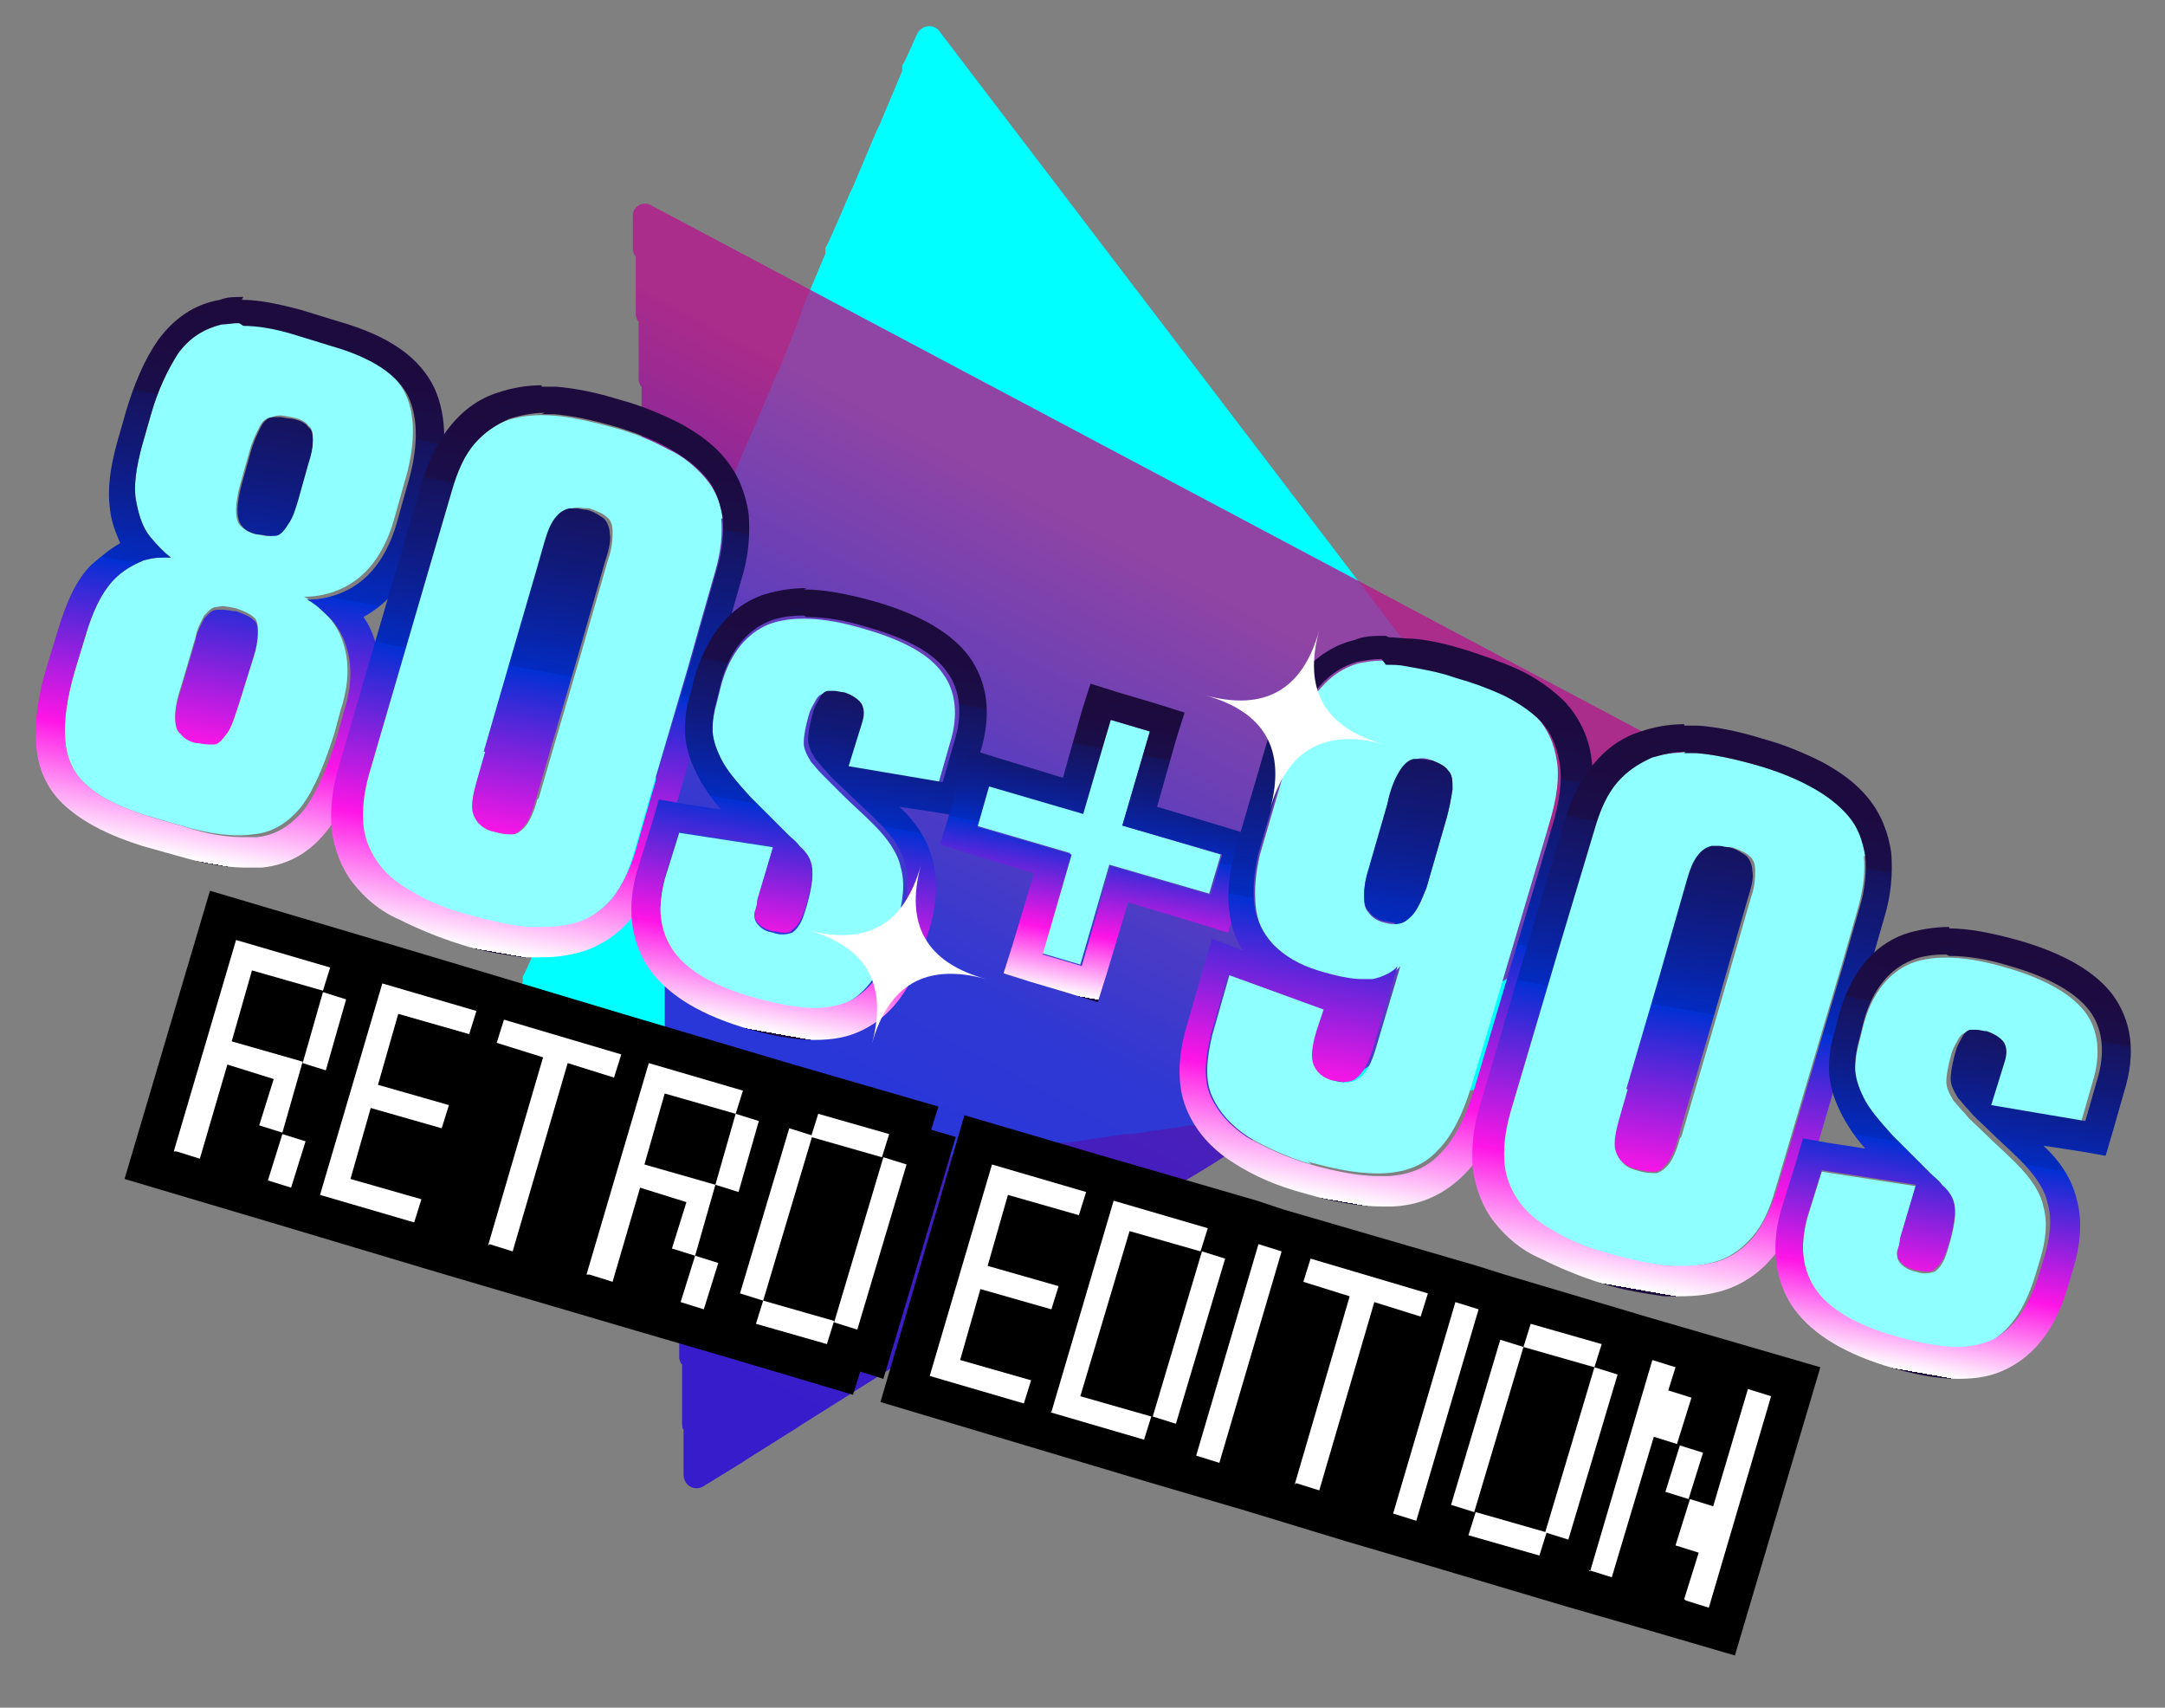
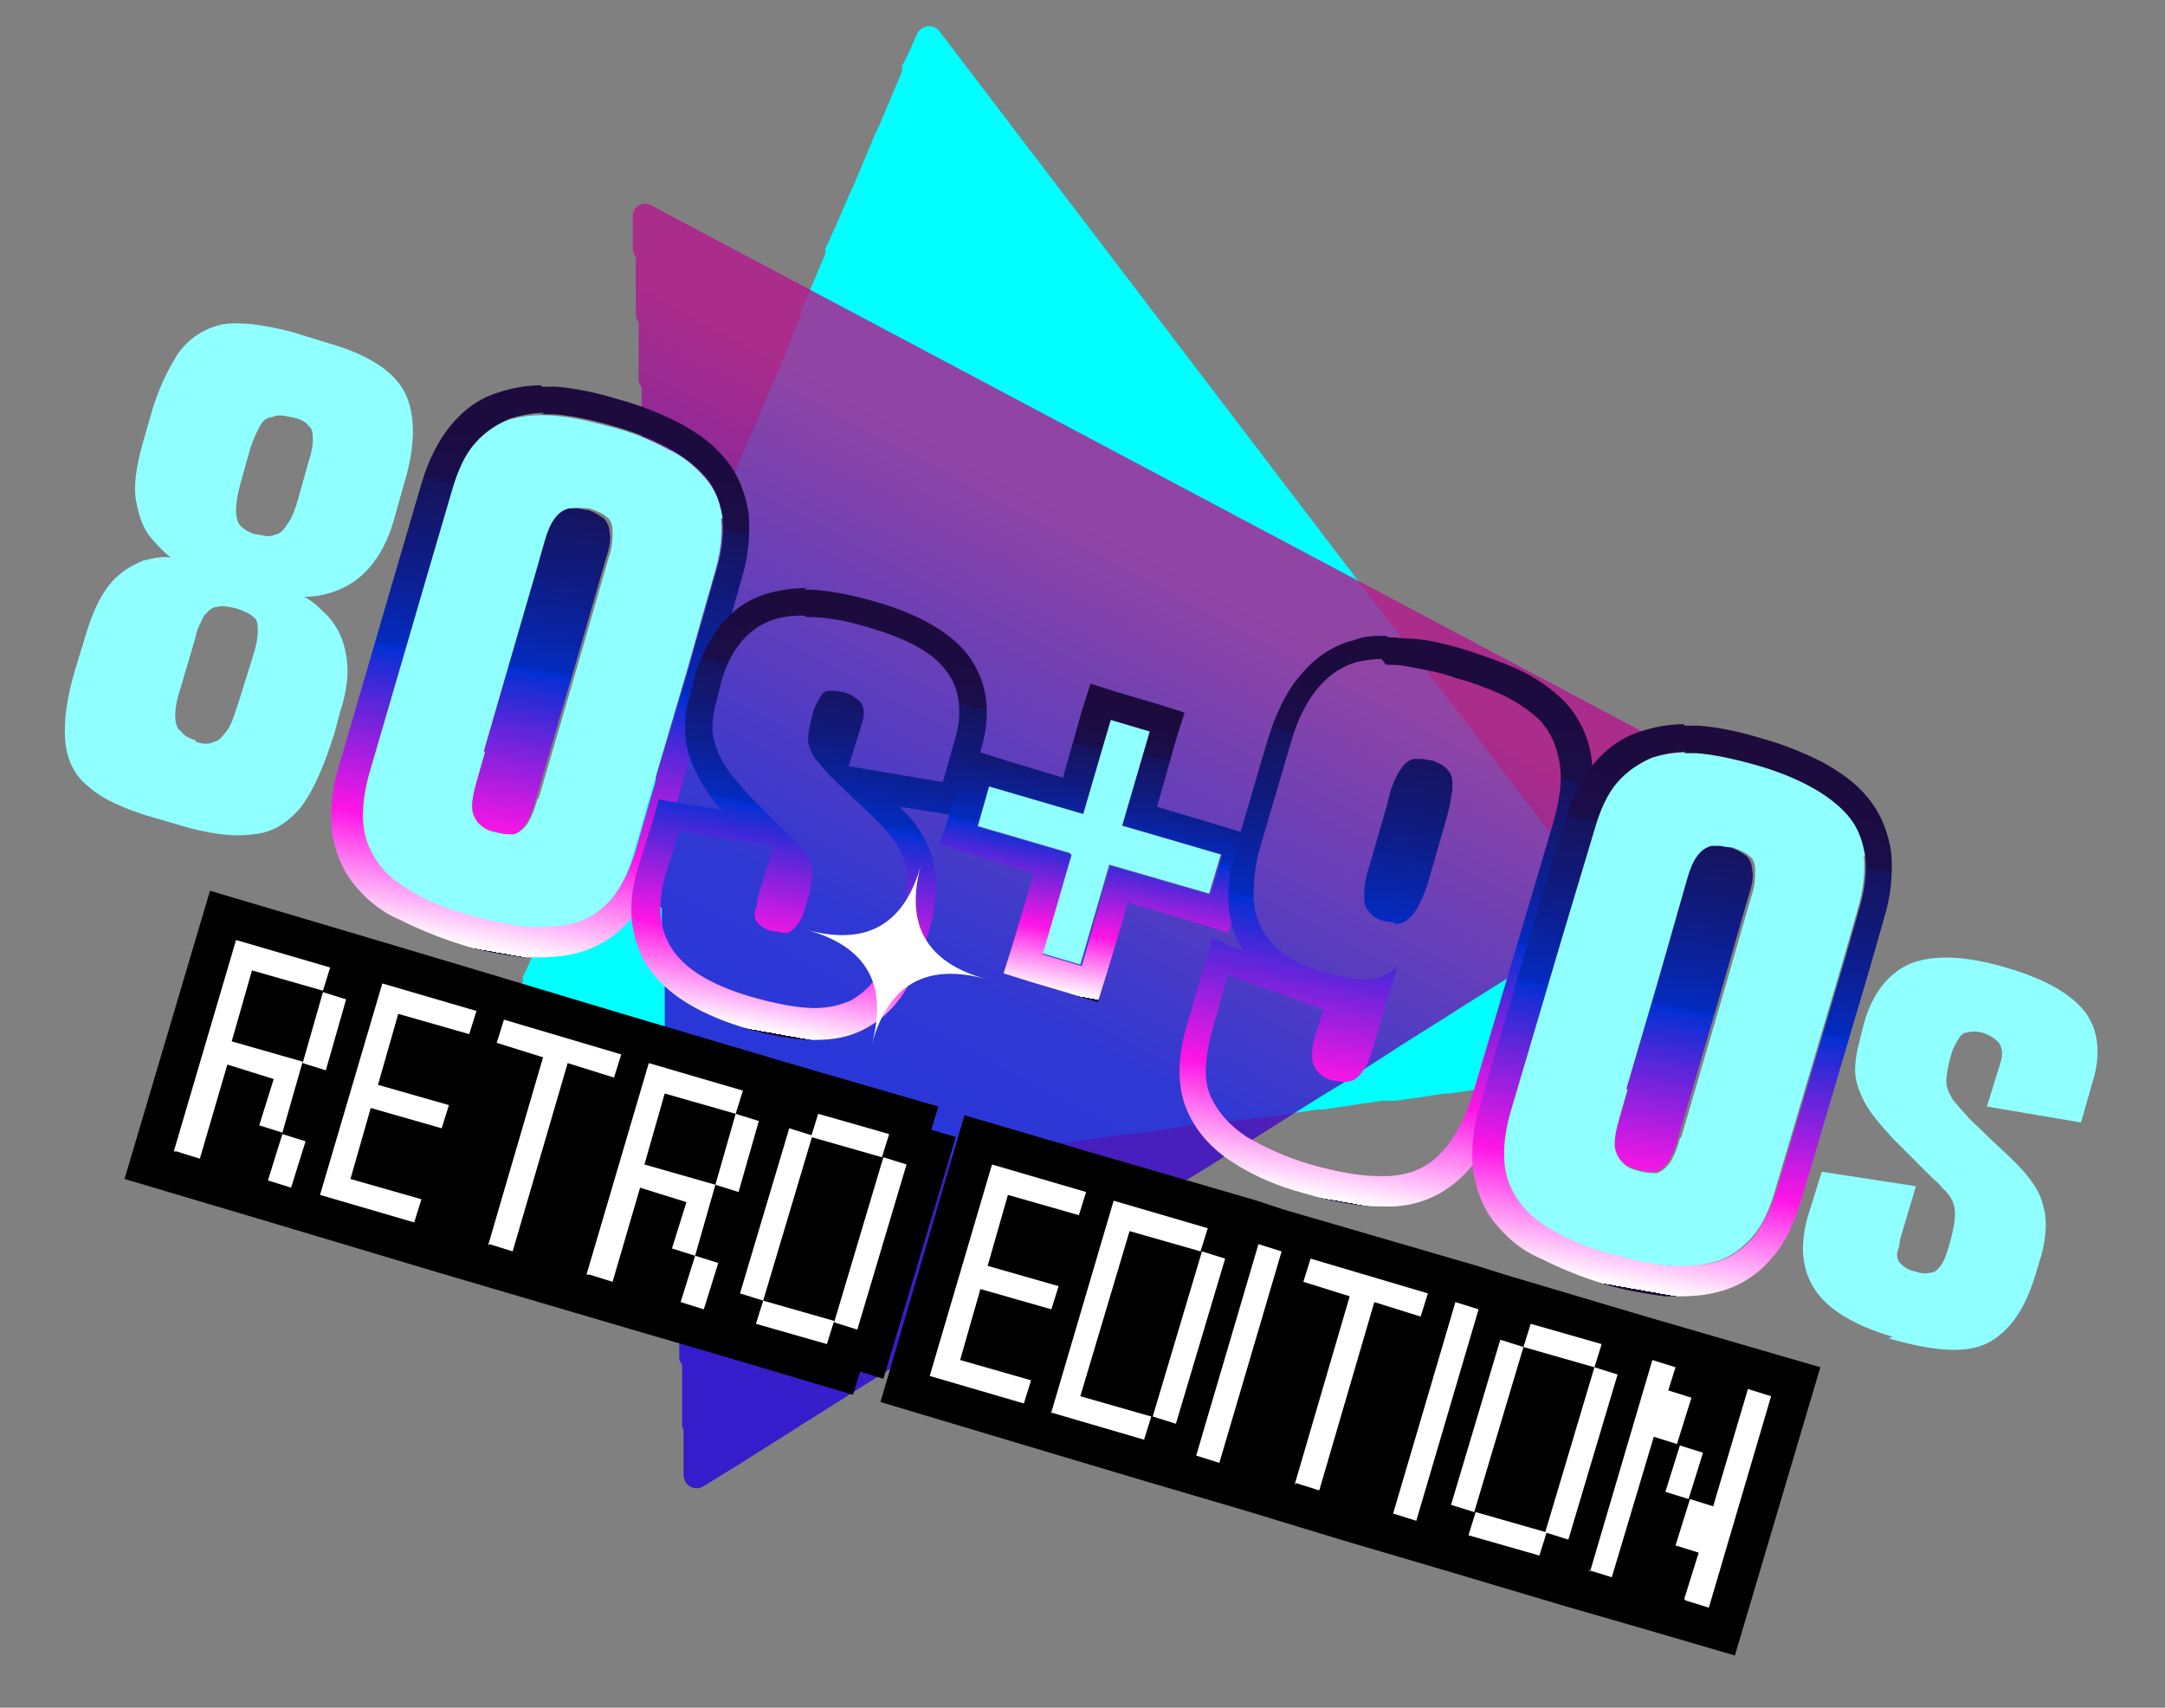
<svg xmlns="http://www.w3.org/2000/svg" xmlns:xlink="http://www.w3.org/1999/xlink" version="1.1" viewBox="0 0 149.5 117.9">
  <rect x="0" y="0" width="149.5" height="117.9" fill="#808080" stroke="none" />
  <defs>
    <style>
      .cls-1 {
        fill: url(#New_Gradient_Swatch_1-2);
      }

      .cls-2 {
        fill: url(#New_Gradient_Swatch_1-6);
      }

      .cls-3 {
        fill: url(#New_Gradient_Swatch_1-3);
      }

      .cls-4 {
        fill: url(#New_Gradient_Swatch_1-5);
      }

      .cls-5 {
        fill: url(#New_Gradient_Swatch_1-4);
      }

      .cls-6 {
        fill: url(#New_Gradient_Swatch_1-7);
      }

      .cls-7 {
        isolation: isolate;
      }

      .cls-8 {
        fill: url(#linear-gradient);
        opacity: .8;
      }

      .cls-9 {
        fill: #fff;
      }

      .cls-10 {
        fill: url(#New_Gradient_Swatch_1);
      }

      .cls-11 {
        fill: #8fffff;
      }

      .cls-12 {
        fill: aqua;
      }
    </style>
    <linearGradient id="linear-gradient" x1="80.9" y1="39.3" x2="50.8" y2="95.6" gradientUnits="userSpaceOnUse">
      <stop offset="0" stop-color="#b4168d" />
      <stop offset=".5" stop-color="#3b06c8" />
      <stop offset="1" stop-color="#2403de" />
    </linearGradient>
    <linearGradient id="New_Gradient_Swatch_1" data-name="New Gradient Swatch 1" x1="13.3" y1="59.4" x2="20.1" y2="20.9" gradientUnits="userSpaceOnUse">
      <stop offset="0" stop-color="#1d0b3d" />
      <stop offset="0" stop-color="#fff" />
      <stop offset=".2" stop-color="#ff15e6" />
      <stop offset=".5" stop-color="#0030d3" />
      <stop offset=".5" stop-color="#032bc1" />
      <stop offset=".6" stop-color="#0b2199" />
      <stop offset=".7" stop-color="#111977" />
      <stop offset=".8" stop-color="#16135d" />
      <stop offset=".8" stop-color="#1a0e4b" />
      <stop offset=".9" stop-color="#1c0b40" />
      <stop offset="1" stop-color="#1d0b3d" />
    </linearGradient>
    <linearGradient id="New_Gradient_Swatch_1-2" data-name="New Gradient Swatch 1" x1="34" y1="65.7" x2="40.8" y2="27" xlink:href="#New_Gradient_Swatch_1" />
    <linearGradient id="New_Gradient_Swatch_1-3" data-name="New Gradient Swatch 1" x1="53.2" y1="71.3" x2="58.6" y2="41" xlink:href="#New_Gradient_Swatch_1" />
    <linearGradient id="New_Gradient_Swatch_1-4" data-name="New Gradient Swatch 1" x1="74" y1="68.7" x2="77.7" y2="47.6" xlink:href="#New_Gradient_Swatch_1" />
    <linearGradient id="New_Gradient_Swatch_1-5" data-name="New Gradient Swatch 1" x1="92.3" y1="82.9" x2="99.1" y2="44.3" xlink:href="#New_Gradient_Swatch_1" />
    <linearGradient id="New_Gradient_Swatch_1-6" data-name="New Gradient Swatch 1" x1="112.9" y1="89" x2="119.7" y2="50.4" xlink:href="#New_Gradient_Swatch_1" />
    <linearGradient id="New_Gradient_Swatch_1-7" data-name="New Gradient Swatch 1" x1="132.1" y1="94.7" x2="137.5" y2="64.3" xlink:href="#New_Gradient_Swatch_1" />
  </defs>
  <g>
    <g id="_x2014_ÎÓÈ_x5F_1">
      <path class="cls-12" d="M116.2,71.9c.4.6,0,1.4-.6,1.5l-2.3.3h-.4s-4,.6-4,.6h-.4c0,0-4,.6-4,.6h-.4c0,0-4,.6-4,.6h-.4s-1.2.2-1.2.2l-2.2.3h0s-.5,0-.5,0h-.4c0,0-4,.6-4,.6h-.4c0,0-4,.6-4,.6h-.4c0,0-3.7.5-3.7.5h-.4s-.4,0-.4,0l-1.2.2-2.8.4h-.4c0,0-4,.6-4,.6h-.4c0,0-.2,0-.2,0l-2.1.3-1.8.2h-.4s-4,.6-4,.6h-.4s-4,.6-4,.6h-.4c0,0-4,.6-4,.6h-.4c0,0-3.2.5-3.2.5h-.9c0,.1-.4.1-.4.1l-1.7.2-2.3.3h-.4s-4,.6-4,.6h-.4c0,0-4,.6-4,.6h-.4c0,0-4,.6-4,.6h-.4c0,0-3,.4-3,.4-.7,0-1.2-.6-1-1.3l1.2-2.8.2-.4,1.6-3.8.2-.4,1.6-3.8.2-.4,1.6-3.8v-.4c.1,0,1.7-3.8,1.7-3.8v-.4c.1,0,1.7-3.8,1.7-3.8l.2-.4,1.6-3.8.2-.4,1.6-3.8v-.4c.1,0,1.7-3.8,1.7-3.8v-.4c.1,0,1.7-3.8,1.7-3.8l.2-.4,1.6-3.8.2-.4.6-1.3,1-2.3h0c0,0,.1-.5.1-.5l1.6-3.8.2-.4,1.6-3.8.2-.4,1-2.5.5-1.3h0c0,0,.1-.4.1-.4l1.6-3.8v-.4c.1,0,1.7-3.8,1.7-3.8l.2-.4,1.6-3.8.2-.4,1.6-3.8v-.4c.1,0,1-2.1,1-2.1.3-.7,1.2-.8,1.6-.2l52.2,68.5Z" />
      <path class="cls-8" d="M121.4,55c.6.3.7,1.2,0,1.6l-2,1.2-.3.2-3.5,2.2-.3.2-3.5,2.2-.3.2-3.5,2.2-.3.2-1,.7-1.9,1.2h0c0,0-.5.3-.5.3l-.3.2-3.5,2.2-.3.2-3.5,2.2-.3.2-3.1,2-.3.2-.3.2-1,.6-2.4,1.5-.3.2-3.5,2.2-.3.2h-.2c0,.1-1.8,1.2-1.8,1.2l-1.5.9-.3.2-3.4,2.2-.3.2-3.5,2.2-.3.2-3.5,2.2-.3.2-2.7,1.7-.7.5-.3.2-1.5.9-2,1.3-.3.2-3.5,2.2-.3.2-3.5,2.2-.3.2-3.5,2.2-.3.2-2.6,1.6c-.6.4-1.4,0-1.4-.8v-3.1c-.1,0-.1-.4-.1-.4v-4.1c-.1,0-.2-.4-.2-.4v-4.1c-.1,0-.2-.4-.2-.4v-4.1c-.1,0-.2-.4-.2-.4v-4.1c-.1,0-.2-.4-.2-.4v-4.1c-.1,0-.2-.4-.2-.4v-4.1c-.1,0-.2-.4-.2-.4v-4.1c-.1,0-.2-.4-.2-.4v-4.1c-.1,0-.2-.4-.2-.4v-4.1c-.1,0-.2-.4-.2-.4v-4.1c-.1,0-.2-.4-.2-.4v-1.5s-.1-2.5-.1-2.5h0c0-.1,0-.5,0-.5v-4.1c-.1,0-.2-.4-.2-.4v-4.1c-.1,0-.2-.4-.2-.4v-2.7c0,0-.1-1.4-.1-1.4h0c0,0,0-.4,0-.4v-4.1c-.1,0-.2-.4-.2-.4v-4.1c-.1,0-.2-.4-.2-.4v-4.1c-.1,0-.2-.4-.2-.4v-4.1c-.1,0-.2-.4-.2-.4v-2.3c-.1-.7.7-1.2,1.3-.8l76.1,40.4Z" />
      <g>
        <g>
          <path class="cls-11" d="M10.4,56.4c-1.9-.6-3.3-1.2-4.3-2.1-1-.8-1.5-1.9-1.6-3.2-.1-1.3.1-2.9.7-4.9l.7-2.3c.5-1.7,1.1-2.9,1.8-3.7.7-.8,1.5-1.2,2.2-1.5.8-.2,1.4-.3,1.9-.2-.4-.3-.9-.8-1.4-1.4-.5-.6-.8-1.4-1-2.5-.2-1,0-2.3.4-3.8l.6-2.1c.5-1.8,1.2-3.2,1.9-4.3.8-1.1,1.8-1.7,3-2,1.3-.2,2.8,0,4.8.5l2.6.8c2.8.8,4.6,2,5.3,3.5.7,1.5.7,3.6-.1,6.2l-.7,2.5c-.4,1.4-1,2.5-1.7,3.3-.7.8-1.5,1.3-2.3,1.6-.8.3-1.5.4-2.2.4.6.3,1.1.8,1.7,1.4.6.7,1,1.5,1.2,2.6.2,1.1.1,2.4-.4,3.9l-.4,1.5c-.7,2.2-1.4,3.9-2.3,5.1-.9,1.1-2,1.8-3.3,1.9-1.3.2-3,0-5-.6l-2.4-.7ZM13.5,51.2c.5.2,1,.2,1.3,0,.3,0,.6-.4.9-.8s.5-1.1.8-2l1-3.2c.2-.6.3-1.2.3-1.6,0-.4,0-.8-.3-1-.2-.2-.6-.4-1.2-.6-.5-.1-.9-.2-1.3-.1-.4,0-.6.3-.9.6-.2.4-.5.9-.6,1.5l-1,3.4c-.3.9-.4,1.5-.4,2,0,.5.1.9.4,1.1.2.3.6.5,1,.6ZM17.8,36.9c.5.1.9.2,1.2,0,.3,0,.6-.3.9-.8.3-.4.5-1,.7-1.7l.7-2.5c.2-.6.3-1.1.3-1.5,0-.4,0-.8-.3-1-.2-.3-.6-.5-1.2-.6-.5-.1-.9-.2-1.3,0-.4,0-.7.3-.9.7-.2.4-.4.8-.6,1.4l-.7,2.5c-.2.7-.3,1.4-.3,1.8,0,.5.1.9.3,1.1s.6.5,1.1.6Z" />
-           <path class="cls-10" d="M16.8,22.5c1,0,2.2.2,3.5.6l2.6.8c2.8.8,4.6,2,5.3,3.5.7,1.5.7,3.6-.1,6.2l-.7,2.5c-.4,1.4-1,2.5-1.7,3.3-.7.8-1.5,1.3-2.3,1.6-.8.3-1.5.4-2.2.4.6.3,1.1.8,1.7,1.4.6.7,1,1.5,1.2,2.6.2,1.1.1,2.4-.4,3.9l-.4,1.5c-.7,2.2-1.4,3.9-2.3,5.1-.9,1.1-2,1.8-3.3,1.9-.3,0-.6,0-.9,0-1.1,0-2.5-.2-4-.7l-2.4-.7c-1.9-.6-3.3-1.2-4.3-2.1-1-.8-1.5-1.9-1.6-3.2-.1-1.3.1-2.9.7-4.9l.7-2.3c.5-1.7,1.1-2.9,1.8-3.7.7-.8,1.5-1.2,2.2-1.5.6-.2,1.1-.2,1.5-.2s.3,0,.4,0c-.4-.3-.9-.8-1.4-1.4-.5-.6-.8-1.4-1-2.5-.2-1,0-2.3.4-3.8l.6-2.1c.5-1.8,1.2-3.2,1.9-4.3.8-1.1,1.8-1.7,3-2,.4,0,.8-.1,1.2-.1M18.6,37c.2,0,.3,0,.4,0,.3,0,.6-.3.9-.8.3-.4.5-1,.7-1.7l.7-2.5c.2-.6.3-1.1.3-1.5,0-.4,0-.8-.3-1-.2-.3-.6-.5-1.2-.6-.3,0-.6-.1-.8-.1s-.3,0-.4,0c-.4,0-.7.3-.9.7-.2.4-.4.8-.6,1.4l-.7,2.5c-.2.7-.3,1.4-.3,1.8,0,.5.1.9.3,1.1.2.3.6.5,1.1.6.3,0,.6.1.8.1M14.4,51.4c.2,0,.3,0,.4,0,.3,0,.6-.4.9-.8.3-.4.5-1.1.8-2l1-3.2c.2-.6.3-1.2.3-1.6,0-.4,0-.8-.3-1-.2-.2-.6-.4-1.2-.6-.3,0-.6-.1-.9-.1s-.3,0-.4,0c-.4,0-.6.3-.9.6-.2.4-.5.9-.6,1.5l-1,3.4c-.3.9-.4,1.5-.4,2,0,.5.1.9.4,1.1.2.3.6.5,1,.6.3,0,.6.1.9.1M16.8,20.5c-.6,0-1.1,0-1.6.2-1.8.3-3.2,1.3-4.3,2.8-.9,1.3-1.6,2.9-2.2,4.9l-.6,2.1c-.5,1.8-.7,3.3-.5,4.7.1.9.4,1.6.7,2.3-.7.4-1.3.9-2,1.5-1,1-1.7,2.5-2.3,4.5l-.7,2.3c-.7,2.2-.9,4-.8,5.6.1,1.8.9,3.4,2.3,4.5,1.2,1,2.8,1.8,5,2.5l2.5.7c1.7.5,3.3.8,4.6.8s.8,0,1.2,0c1.9-.2,3.4-1.1,4.6-2.7,1-1.3,1.9-3.2,2.6-5.7l.4-1.5c.6-1.9.7-3.5.4-4.9-.2-1-.5-1.8-1-2.5.7-.4,1.4-.9,2-1.6.9-1,1.7-2.4,2.2-4.1l.7-2.5c.9-3.1.9-5.6,0-7.6-1-2.1-3.1-3.6-6.6-4.6l-2.6-.8c-1.5-.4-2.9-.7-4.1-.7h0Z" />
        </g>
        <g>
          <path class="cls-11" d="M49.9,35.8c-.1-1-.5-2-1.2-2.8-.7-.8-1.5-1.5-2.6-2-1.1-.6-2.3-1.1-3.8-1.5-1.5-.4-2.8-.7-4-.8-1.2-.1-2.3,0-3.2.3-.9.3-1.7.9-2.4,1.7-.7.8-1.2,1.9-1.6,3.3l-1.7,5.8-4,13.7c-.4,1.3-.5,2.5-.4,3.6.1,1,.5,2,1.1,2.7.6.8,1.5,1.5,2.5,2,1.1.6,2.3,1.1,3.8,1.5,1.4.4,2.7.7,4,.8,1.2.1,2.3,0,3.3-.3,1-.3,1.8-.9,2.5-1.7.7-.8,1.2-1.9,1.6-3.3l1-3.5h0s2.7-9.2,2.7-9.2l.9-3.2h0s1-3.5,1-3.5c.4-1.4.5-2.6.4-3.6ZM37.1,55.2c-.2.8-.5,1.4-.7,1.7-.3.4-.6.6-.9.7-.3,0-.8,0-1.4-.2-.4-.1-.8-.3-1-.6-.3-.3-.4-.6-.4-1.1,0-.5,0-1,.3-1.7l.6-2.1h0s2-6.9,2-6.9l1.6-5.5h0s.6-2.1.6-2.1c.2-.7.4-1.2.7-1.6.3-.4.6-.6,1-.7.4-.1.8,0,1.2,0,.6.2,1,.4,1.2.6.3.2.4.6.4,1,0,.4,0,1.1-.3,1.9l-1.9,6.6-2.9,9.9Z" />
          <path class="cls-1" d="M37.4,28.6c.3,0,.6,0,.9,0,1.2.1,2.6.4,4,.8,1.4.4,2.7.9,3.8,1.5,1.1.6,2,1.3,2.6,2,.7.8,1,1.7,1.2,2.8.1,1,0,2.3-.4,3.6l-1,3.5h0s-.9,3.2-.9,3.2l-2.7,9.2h0s-1,3.5-1,3.5c-.4,1.4-1,2.5-1.6,3.3-.7.8-1.5,1.4-2.5,1.7-.7.2-1.5.3-2.4.3s-.6,0-.9,0c-1.2-.1-2.5-.4-4-.8-1.5-.4-2.8-.9-3.8-1.5-1.1-.6-1.9-1.2-2.5-2-.6-.8-1-1.7-1.1-2.7-.1-1,0-2.2.4-3.6l4-13.7,1.7-5.8c.4-1.4.9-2.5,1.6-3.3.7-.8,1.5-1.3,2.4-1.7.7-.2,1.5-.4,2.4-.4M33.5,51.9h0s-.6,2.1-.6,2.1c-.2.7-.3,1.2-.3,1.7,0,.5.2.8.4,1.1.3.3.6.5,1,.6.4.1.8.2,1.1.2s.2,0,.3,0c.3,0,.6-.3.9-.7.3-.4.5-1,.7-1.7l2.9-9.9,1.9-6.6c.3-.9.4-1.5.3-1.9,0-.4-.2-.8-.4-1-.3-.2-.7-.5-1.2-.6-.2,0-.5-.1-.7-.1-.2,0-.3,0-.5,0-.4.1-.7.3-1,.7-.3.4-.5.9-.7,1.6l-.6,2.1h0s-1.6,5.5-1.6,5.5l-2,6.9M37.4,26.6c-1.1,0-2.1.2-3,.5-1.3.4-2.4,1.2-3.3,2.3-.8,1-1.5,2.3-2,4l-1.7,5.8-4,13.7c-.5,1.6-.6,3.1-.5,4.4.2,1.4.7,2.7,1.5,3.7.8,1,1.8,1.9,3.2,2.5,1.2.6,2.6,1.2,4.2,1.7,1.5.5,3,.7,4.3.9.4,0,.8,0,1.1,0,1.1,0,2-.1,3-.4,1.3-.4,2.5-1.2,3.4-2.3.9-1,1.5-2.4,2-4l1-3.5,2.7-9.2.9-3.2,1-3.5c.5-1.6.6-3.1.5-4.5-.2-1.4-.7-2.7-1.6-3.8-.8-1-1.9-1.8-3.2-2.5-1.2-.6-2.6-1.2-4.1-1.6-1.6-.5-3.1-.8-4.4-.9-.4,0-.7,0-1,0h0Z" />
        </g>
        <g>
-           <path class="cls-11" d="M51.8,68.9c-2.7-.8-4.5-1.9-5.4-3.3-.9-1.4-1-3-.5-4.9l1-3.2,6.5,1-1.1,3.7c0,.3-.1.6-.2.9,0,.3,0,.5.3.8s.5.4,1,.5c.5.2,1,.1,1.3,0,.3-.2.6-.6.8-1.2.4-1.2.6-2.2.6-2.8,0-.6-.2-1.2-.9-1.8-.2-.3-.5-.5-.8-.8-.3-.3-.6-.6-.9-.9-.3-.3-.6-.6-.9-.9-.3-.3-.6-.6-.8-.8-.9-1-1.6-1.8-2-2.6-.4-.8-.6-1.5-.6-2.1,0-.7.1-1.3.3-2l.3-1.2c.6-2.2,1.8-3.6,3.3-4.2,1.6-.6,3.8-.5,6.5.3,2.8.8,4.6,1.8,5.5,3.1.9,1.2,1.1,2.9.5,4.8l-.8,2.8-6.5-1.1.9-2.9c.2-.6.2-1,0-1.4-.2-.3-.6-.6-1.2-.8-.4-.1-.8-.1-1.1,0-.3,0-.5.3-.6.5-.1.2-.3.5-.4.8-.3,1-.4,1.7-.4,2.1,0,.4.2.8.5,1.3.2.2.4.5.8.9s.8.8,1.4,1.4c.6.6,1.3,1.2,2.1,2,1,1,1.7,2,1.9,3,.3,1,.2,2.3-.3,3.9l-.3,1c-.7,2.2-1.7,3.7-3.2,4.5-1.5.7-3.8.6-6.9-.3Z" />
          <path class="cls-3" d="M55.7,42.6c1.2,0,2.6.2,4.2.7,2.8.8,4.6,1.8,5.5,3.1.9,1.2,1.1,2.9.5,4.8l-.8,2.8-6.5-1.1.9-2.9c.2-.6.2-1,0-1.4-.2-.3-.6-.6-1.2-.8-.2,0-.5-.1-.7-.1s-.3,0-.4,0c-.3,0-.5.3-.6.5-.1.2-.3.5-.4.8-.3,1-.4,1.7-.4,2.1,0,.4.2.8.5,1.3.2.2.4.5.8.9.3.4.8.8,1.4,1.4.6.6,1.3,1.2,2.1,2,1,1,1.7,2,1.9,3,.3,1,.2,2.3-.3,3.9l-.3,1c-.7,2.2-1.7,3.7-3.2,4.5-.7.3-1.5.5-2.5.5s-2.7-.3-4.4-.8c-2.7-.8-4.5-1.9-5.4-3.3-.9-1.4-1-3-.5-4.9l1-3.2,6.5,1-1.1,3.7c0,.3-.1.6-.2.9,0,.3,0,.5.3.8.2.2.5.4,1,.5.2,0,.5.1.7.1s.5,0,.6-.2c.3-.2.6-.6.8-1.2.4-1.2.6-2.2.6-2.8,0-.6-.2-1.2-.9-1.8-.2-.3-.5-.5-.8-.8-.3-.3-.6-.6-.9-.9-.3-.3-.6-.6-.9-.9-.3-.3-.6-.6-.8-.8-.9-1-1.6-1.8-2-2.6-.4-.8-.6-1.5-.6-2.1,0-.7.1-1.3.3-2l.3-1.2c.6-2.2,1.8-3.6,3.3-4.2.7-.3,1.5-.4,2.4-.4M55.7,40.6c-1.1,0-2.2.2-3.1.5-2.2.8-3.7,2.7-4.6,5.5l-.3,1.2c-.3.9-.4,1.7-.4,2.6,0,1,.3,2,.8,3,.4.8.9,1.6,1.7,2.5l-2.6-.4-1.7-.3-.5,1.7-1,3.2c-.7,2.4-.5,4.7.7,6.6,1.2,1.8,3.3,3.2,6.5,4.2,1.9.6,3.6.9,5,.9s2.4-.2,3.4-.7c2-1,3.4-2.9,4.2-5.7l.3-1c.6-1.9.7-3.6.3-5-.3-1.3-1.1-2.6-2.3-3.7l2.6.4,1.7.3.5-1.7.8-2.8c.8-2.6.5-4.8-.8-6.6-1.2-1.6-3.4-2.9-6.6-3.8-1.8-.5-3.4-.8-4.8-.8h0Z" />
        </g>
        <g>
          <polygon class="cls-11" points="84.3 59 77.5 57 79.4 50.5 76.7 49.7 74.7 56.1 68.2 54.2 67.4 57 73.9 58.9 71.9 65.8 74.6 66.6 76.6 59.7 83.5 61.7 84.3 59" />
          <path class="cls-5" d="M76.7,49.7l2.7.8-1.9,6.5,6.9,2-.8,2.8-6.9-2-2,6.9-2.7-.8,2-6.9-6.5-1.9.8-2.8,6.5,1.9,1.9-6.5M75.3,47.2l-.6,1.9-1.3,4.6-4.6-1.4-1.9-.6-.6,1.9-.8,2.8-.6,1.9,1.9.6,4.6,1.4-1.5,5-.6,1.9,1.9.6,2.7.8,1.9.6.6-1.9,1.5-5,5,1.5,1.9.6.6-1.9.8-2.8.6-1.9-1.9-.6-5-1.5,1.3-4.6.6-1.9-1.9-.6-2.7-.8-1.9-.6h0Z" />
        </g>
        <g>
-           <path class="cls-11" d="M90.6,80.4c-1.7-.5-3.2-1.2-4.4-1.9-1.2-.8-2-1.7-2.5-2.8-.5-1.1-.4-2.5,0-4.2l1.2-4.2,6.6,2.4-.5,1.5c-.3,1-.4,1.8-.2,2.3s.6.9,1.3,1.1c.7.2,1.3.2,1.8-.2s.8-1,1.1-2l1.7-5.7c-.3.4-.9.7-1.7.9-.8.2-2.1,0-3.9-.5-1.3-.4-2.3-1-3.1-1.8s-1.2-1.7-1.3-2.8c-.1-1.1,0-2.2.3-3.5l2.2-7.5c.5-1.8,1.2-3.1,2-4,.8-.9,1.6-1.4,2.6-1.7,1-.2,2-.3,3.1,0,1.1.2,2.3.4,3.4.8,1.1.3,2.2.7,3.3,1.2,1,.5,1.9,1.1,2.6,1.8.7.8,1.1,1.7,1.3,2.9s0,2.6-.5,4.3l-5.4,18.2c-.6,2-1.4,3.5-2.3,4.4-.9,1-2.1,1.5-3.6,1.6-1.5.1-3.3-.2-5.4-.8ZM95.6,63.7c.7.2,1.2.1,1.7-.3.5-.4.8-1.1,1.2-2.1l1.3-4.5c.3-1,.4-1.7.5-2.3,0-.6,0-1-.3-1.3-.2-.3-.6-.5-1.1-.7s-.9-.2-1.3,0c-.4.1-.7.4-1,.9-.3.5-.6,1.2-.8,2.2l-1.3,4.5c-.2.6-.3,1.2-.3,1.7,0,.5,0,.9.3,1.2.2.3.6.6,1.1.7Z" />
          <path class="cls-4" d="M95.7,45.9c.5,0,.9,0,1.4.1,1.1.2,2.3.4,3.4.8,1.1.3,2.2.7,3.3,1.2,1,.5,1.9,1.1,2.6,1.8.7.8,1.1,1.7,1.3,2.9.2,1.2,0,2.6-.5,4.3l-5.4,18.2c-.6,2-1.4,3.5-2.3,4.4-.9,1-2.1,1.5-3.6,1.6-.2,0-.4,0-.7,0-1.3,0-2.9-.3-4.7-.8-1.7-.5-3.2-1.2-4.4-1.9-1.2-.8-2-1.7-2.5-2.8-.5-1.1-.4-2.5,0-4.2l1.2-4.2,6.6,2.4-.5,1.5c-.3,1-.4,1.8-.2,2.3.2.5.6.9,1.3,1.1.3,0,.6.1.8.1.4,0,.7-.1.9-.3.4-.3.8-1,1.1-2l1.7-5.7c-.3.4-.9.7-1.7.9-.2,0-.5,0-.7,0-.8,0-1.8-.2-3.1-.6-1.3-.4-2.3-1-3.1-1.8-.7-.8-1.2-1.7-1.3-2.8-.1-1.1,0-2.2.3-3.5l2.2-7.5c.5-1.8,1.2-3.1,2-4,.8-.9,1.6-1.4,2.6-1.7.5-.1,1.1-.2,1.7-.2M96.3,63.8c.4,0,.7-.1,1-.4.5-.4.8-1.1,1.2-2.1l1.3-4.5c.3-1,.4-1.7.5-2.3,0-.6,0-1-.3-1.3-.2-.3-.6-.5-1.1-.7-.3,0-.5-.1-.8-.1s-.4,0-.5,0c-.4.1-.7.4-1,.9-.3.5-.6,1.2-.8,2.2l-1.3,4.5c-.2.6-.3,1.2-.3,1.7,0,.5,0,.9.3,1.2.2.3.6.6,1.1.7.2,0,.5.1.7.1M95.7,43.9c-.8,0-1.5,0-2.2.3-1.3.3-2.6,1.1-3.6,2.3-1,1.1-1.8,2.7-2.4,4.7l-2.2,7.5c-.4,1.5-.6,3-.4,4.3.1.9.4,1.8.9,2.6h-.1s-2-.8-2-.8l-.6,2-1.2,4.2c-.6,2.1-.6,4,0,5.5.6,1.5,1.7,2.8,3.3,3.8,1.4.9,3,1.6,4.9,2.1,2,.6,3.8.9,5.3.9s.5,0,.8,0c2-.1,3.6-.9,4.9-2.2,1.2-1.2,2.1-2.9,2.8-5.3l5.4-18.2c.6-2,.8-3.8.6-5.2-.2-1.6-.9-2.9-1.8-3.9-.9-.9-2-1.7-3.3-2.3-1.1-.5-2.3-.9-3.5-1.3-1.3-.4-2.5-.7-3.7-.8-.6,0-1.2-.1-1.7-.1h0Z" />
        </g>
        <g>
          <path class="cls-11" d="M128.8,59.1c-.1-1-.5-2-1.2-2.8-.7-.8-1.5-1.5-2.6-2-1.1-.6-2.3-1.1-3.8-1.5-1.5-.4-2.8-.7-4-.8-1.2-.1-2.3,0-3.2.3-.9.3-1.7.9-2.4,1.7-.7.8-1.2,1.9-1.6,3.3l-2.4,8-3.4,11.5c-.4,1.3-.5,2.5-.4,3.6.1,1,.5,1.9,1.1,2.7.6.8,1.5,1.5,2.5,2,1.1.6,2.3,1.1,3.8,1.5,1.4.4,2.7.7,4,.8,1.2.1,2.3,0,3.3-.3,1-.3,1.8-.9,2.5-1.7.7-.8,1.2-1.9,1.6-3.3l4.7-15.9h0s1-3.5,1-3.5c.4-1.4.5-2.6.4-3.6ZM116,78.6c-.2.8-.5,1.4-.7,1.7-.3.4-.6.6-.9.7-.3,0-.8,0-1.4-.2-.4-.1-.8-.3-1-.6-.3-.3-.4-.6-.4-1.1,0-.5,0-1,.3-1.7l.6-2.1h0s2.2-7.5,2.2-7.5l1.4-4.9h0s.6-2.1.6-2.1c.2-.7.4-1.2.7-1.6.3-.4.6-.6,1-.7.4,0,.8,0,1.2,0,.6.2,1,.4,1.2.6.3.2.4.6.4,1,0,.4,0,1.1-.3,1.9l-1.9,6.6-2.9,9.9Z" />
          <path class="cls-2" d="M116.3,52c.3,0,.6,0,.9,0,1.2.1,2.6.4,4,.8,1.4.4,2.7.9,3.8,1.5,1.1.6,2,1.3,2.6,2,.7.8,1,1.7,1.2,2.8.1,1,0,2.3-.4,3.6l-1,3.5h0s-4.7,15.9-4.7,15.9c-.4,1.4-1,2.5-1.6,3.3-.7.8-1.5,1.4-2.5,1.7-.7.2-1.5.3-2.4.3s-.6,0-.9,0c-1.2-.1-2.5-.4-4-.8-1.5-.4-2.8-.9-3.8-1.5-1.1-.6-1.9-1.2-2.5-2-.6-.8-1-1.7-1.1-2.7-.1-1,0-2.2.4-3.6l3.4-11.5,2.4-8c.4-1.4.9-2.5,1.6-3.3.7-.8,1.5-1.3,2.4-1.7.7-.2,1.5-.4,2.3-.4M112.4,75.2h0s-.6,2.1-.6,2.1c-.2.7-.3,1.2-.3,1.7,0,.5.2.8.4,1.1.3.3.6.5,1,.6.4.1.8.2,1.1.2s.2,0,.3,0c.3,0,.6-.3.9-.7.3-.4.5-1,.7-1.7l2.9-9.9,1.9-6.6c.3-.9.4-1.5.3-1.9,0-.4-.2-.8-.4-1-.3-.2-.7-.5-1.2-.6-.2,0-.5-.1-.7-.1s-.3,0-.5,0c-.4.1-.7.3-1,.7-.3.4-.5.9-.7,1.6l-.6,2.1h0s-1.4,4.9-1.4,4.9l-2.2,7.5M116.3,50c-1.1,0-2.1.2-3,.5-1.3.4-2.4,1.2-3.3,2.3-.8,1-1.5,2.3-2,4l-2.4,8-3.4,11.5c-.5,1.6-.6,3.1-.5,4.4.2,1.4.7,2.7,1.5,3.7.8,1,1.8,1.9,3.2,2.5,1.2.6,2.6,1.2,4.2,1.7,1.5.5,3,.7,4.3.9.4,0,.8,0,1.1,0,1.1,0,2-.1,3-.4,1.3-.4,2.5-1.2,3.4-2.3.9-1,1.5-2.4,2-4l4.7-15.9,1-3.5c.5-1.6.6-3.1.5-4.5-.2-1.4-.7-2.7-1.6-3.8-.8-1-1.9-1.8-3.2-2.5-1.2-.6-2.6-1.2-4.1-1.6-1.6-.5-3.1-.8-4.4-.9-.4,0-.7,0-1,0h0Z" />
        </g>
        <g>
          <path class="cls-11" d="M130.7,92.3c-2.7-.8-4.5-1.9-5.4-3.3-.9-1.4-1-3-.5-4.9l1-3.2,6.5,1-1.1,3.7c0,.3-.1.6-.2.9,0,.3,0,.5.3.8.2.2.5.4,1,.5.5.2,1,.1,1.3,0,.3-.2.6-.6.8-1.2.4-1.2.6-2.2.6-2.8,0-.6-.2-1.2-.9-1.8-.2-.3-.5-.5-.8-.8-.3-.3-.6-.6-.9-.9-.3-.3-.6-.6-.9-.9-.3-.3-.6-.6-.8-.8-.9-1-1.6-1.8-2-2.6-.4-.8-.6-1.5-.6-2.1s.1-1.3.3-2l.3-1.2c.6-2.2,1.8-3.6,3.3-4.2,1.6-.6,3.8-.5,6.5.3,2.8.8,4.6,1.9,5.5,3.1.9,1.2,1.1,2.9.5,4.8l-.8,2.8-6.5-1.1.9-2.9c.2-.6.2-1,0-1.4-.2-.3-.6-.6-1.2-.8-.4-.1-.8-.1-1.1,0-.3,0-.5.3-.6.5-.1.2-.3.5-.4.8-.3,1-.4,1.7-.4,2.1,0,.4.2.8.5,1.3.2.2.4.5.8.9.3.4.8.8,1.4,1.4.6.6,1.3,1.2,2.1,2,1,1,1.7,2,1.9,3,.3,1,.2,2.4-.3,3.9l-.3,1c-.7,2.2-1.7,3.7-3.2,4.5s-3.8.6-6.9-.3Z" />
-           <path class="cls-6" d="M134.6,66c1.2,0,2.6.2,4.2.7,2.8.8,4.6,1.9,5.5,3.1.9,1.2,1.1,2.9.5,4.8l-.8,2.8-6.5-1.1.9-2.9c.2-.6.2-1,0-1.4-.2-.3-.6-.6-1.2-.8-.2,0-.5-.1-.7-.1s-.3,0-.4,0c-.3,0-.5.3-.6.5-.1.2-.3.5-.4.8-.3,1-.4,1.7-.4,2.1,0,.4.2.8.5,1.3.2.2.4.5.8.9.3.4.8.8,1.4,1.4.6.6,1.3,1.2,2.1,2,1,1,1.7,2,1.9,3,.3,1,.2,2.4-.3,3.9l-.3,1c-.7,2.2-1.7,3.7-3.2,4.5-.7.3-1.5.5-2.5.5s-2.7-.3-4.4-.8c-2.7-.8-4.5-1.9-5.4-3.3-.9-1.4-1-3-.5-4.9l1-3.2,6.5,1-1.1,3.7c0,.3-.1.6-.2.9,0,.3,0,.5.3.8.2.2.5.4,1,.5.2,0,.5.1.7.1s.5,0,.6-.2c.3-.2.6-.6.8-1.2.4-1.2.6-2.2.6-2.8,0-.6-.2-1.2-.9-1.8-.2-.3-.5-.5-.8-.8-.3-.3-.6-.6-.9-.9-.3-.3-.6-.6-.9-.9-.3-.3-.6-.6-.8-.8-.9-1-1.6-1.8-2-2.6-.4-.8-.6-1.5-.6-2.1,0-.7.1-1.3.3-2l.3-1.2c.6-2.2,1.8-3.6,3.3-4.2.7-.3,1.5-.4,2.4-.4M134.6,64c-1.1,0-2.2.2-3.1.5-2.2.8-3.7,2.7-4.5,5.5l-.3,1.2c-.3.9-.4,1.7-.4,2.6,0,1,.3,2,.8,3,.4.8.9,1.6,1.7,2.5l-2.6-.4-1.7-.3-.5,1.7-1,3.2c-.7,2.4-.5,4.7.7,6.6,1.2,1.8,3.3,3.2,6.5,4.2,1.9.6,3.6.9,5,.9s2.4-.2,3.4-.7c2-1,3.4-2.9,4.2-5.7l.3-1c.6-1.9.7-3.6.3-5-.3-1.3-1.1-2.6-2.3-3.7l2.6.4,1.7.3.5-1.7.8-2.8c.8-2.6.5-4.8-.8-6.6-1.2-1.6-3.4-2.9-6.6-3.8-1.8-.5-3.4-.8-4.7-.8h0Z" />
        </g>
      </g>
      <polygon points="66 78.5 64.3 78 64.8 76.4 54.8 73.5 54.8 73.5 43 70 43 70 33 67 33 67 26.3 65 26.3 65 14.5 61.5 8.6 81.4 18.7 84.4 18.7 84.4 30.4 87.9 30.4 87.9 37.2 89.9 37.2 89.9 44 91.9 44 91.9 50.5 93.8 50.5 93.8 58.9 96.3 59.4 94.7 61 95.2 66 78.5" />
      <polygon points="114 91 114 91 103.9 88 103.9 88 102 87.4 102 87.4 88.6 83.5 88.6 83.5 86.8 82.9 86.8 82.9 75.1 79.5 75.1 79.5 66.6 77 60.8 96.8 72.5 100.3 72.5 100.3 79.2 102.3 79.2 102.3 86 104.3 86 104.3 92.9 106.4 92.9 106.4 99.7 108.4 99.7 108.4 108.1 110.9 108.1 110.9 113.3 112.4 113.3 112.4 119.8 114.3 125.7 94.4 114 91" />
      <g class="cls-7">
        <g class="cls-7">
          <path class="cls-9" d="M12,79.5l4.3-14.6,6.5,1.9-.5,1.6-4.9-1.4-1.4,4.9,4.9,1.4-1.4,4.9-1.6-.5,1-3.2-3.2-1-1.9,6.5-1.6-.5ZM18.5,81.5l1-3.2,1.6.5-1,3.2-1.6-.5ZM20.9,73.4l1.4-4.9,1.6.5-1.4,4.9-1.6-.5Z" />
          <path class="cls-9" d="M22.1,82.5l4.3-14.6,6.5,1.9-.5,1.6-4.9-1.4-1.4,4.9,4.9,1.4-.5,1.6-4.9-1.4-1.4,4.9,4.9,1.4-.5,1.6-6.5-1.9Z" />
          <path class="cls-9" d="M33.7,86l3.8-13-3.2-1,.5-1.6,8.1,2.4-.5,1.6-3.2-1-3.8,13-1.6-.5Z" />
          <path class="cls-9" d="M40.5,88l4.3-14.6,6.5,1.9-.5,1.6-4.9-1.4-1.4,4.9,4.9,1.4-1.4,4.9-1.6-.5,1-3.2-3.2-1-1.9,6.5-1.6-.5ZM47,89.9l1-3.2,1.6.5-1,3.2-1.6-.5ZM49.4,81.8l1.4-4.9,1.6.5-1.4,4.9-1.6-.5Z" />
          <path class="cls-9" d="M51.1,89.3l3.4-11.4,1.6.5-3.4,11.4-1.6-.5ZM52.2,91.4l.5-1.6,4.9,1.4-.5,1.6-4.9-1.4ZM56,78.5l.5-1.6,4.9,1.4-.5,1.6-4.9-1.4ZM57.6,91.3l3.4-11.4,1.6.5-3.4,11.4-1.6-.5Z" />
          <path class="cls-9" d="M64.2,95l4.3-14.6,6.5,1.9-.5,1.6-4.9-1.4-1.4,4.9,4.9,1.4-.5,1.6-4.9-1.4-1.4,4.9,4.9,1.4-.5,1.6-6.5-1.9Z" />
          <path class="cls-9" d="M72.6,97.5l4.3-14.6,6.5,1.9-.5,1.6-4.9-1.4-3.4,11.4,4.9,1.4-.5,1.6-6.5-1.9ZM79.6,97.8l3.4-11.4,1.6.5-3.4,11.4-1.6-.5Z" />
          <path class="cls-9" d="M82.6,100.5l4.3-14.6,1.6.5-4.3,14.6-1.6-.5Z" />
          <path class="cls-9" d="M89.4,102.5l3.8-13-3.2-1,.5-1.6,8.1,2.4-.5,1.6-3.2-1-3.8,13-1.6-.5Z" />
          <path class="cls-9" d="M96.2,104.5l4.3-14.6,1.6.5-4.3,14.6-1.6-.5Z" />
          <path class="cls-9" d="M100.2,103.9l3.4-11.4,1.6.5-3.4,11.4-1.6-.5ZM101.4,106l.5-1.6,4.9,1.4-.5,1.6-4.9-1.4ZM105.2,93l.5-1.6,4.9,1.4-.5,1.6-4.9-1.4ZM106.7,105.8l3.4-11.4,1.6.5-3.4,11.4-1.6-.5Z" />
          <path class="cls-9" d="M109.8,108.5l4.3-14.6,1.6.5-.5,1.6,1.6.5-1,3.2-1.6-.5-2.9,9.7-1.6-.5ZM115,103l1-3.2,1.6.5-1,3.2-1.6-.5ZM116.3,110.4l1-3.2-1.6-.5,1-3.2,1.6.5,2.4-8.1,1.6.5-4.3,14.6-1.6-.5Z" />
        </g>
      </g>
-       <path class="cls-9" d="M95.6,51.4q-6.2-1.7-7.9,4.5,1.7-6.2-4.5-7.9,6.2,1.7,7.9-4.5-1.7,6.2,4.5,7.9Z" />
      <path class="cls-9" d="M68.1,67.6q-6.2-1.7-7.9,4.5,1.7-6.2-4.5-7.9,6.2,1.7,7.9-4.5-1.7,6.2,4.5,7.9Z" />
    </g>
  </g>
</svg>